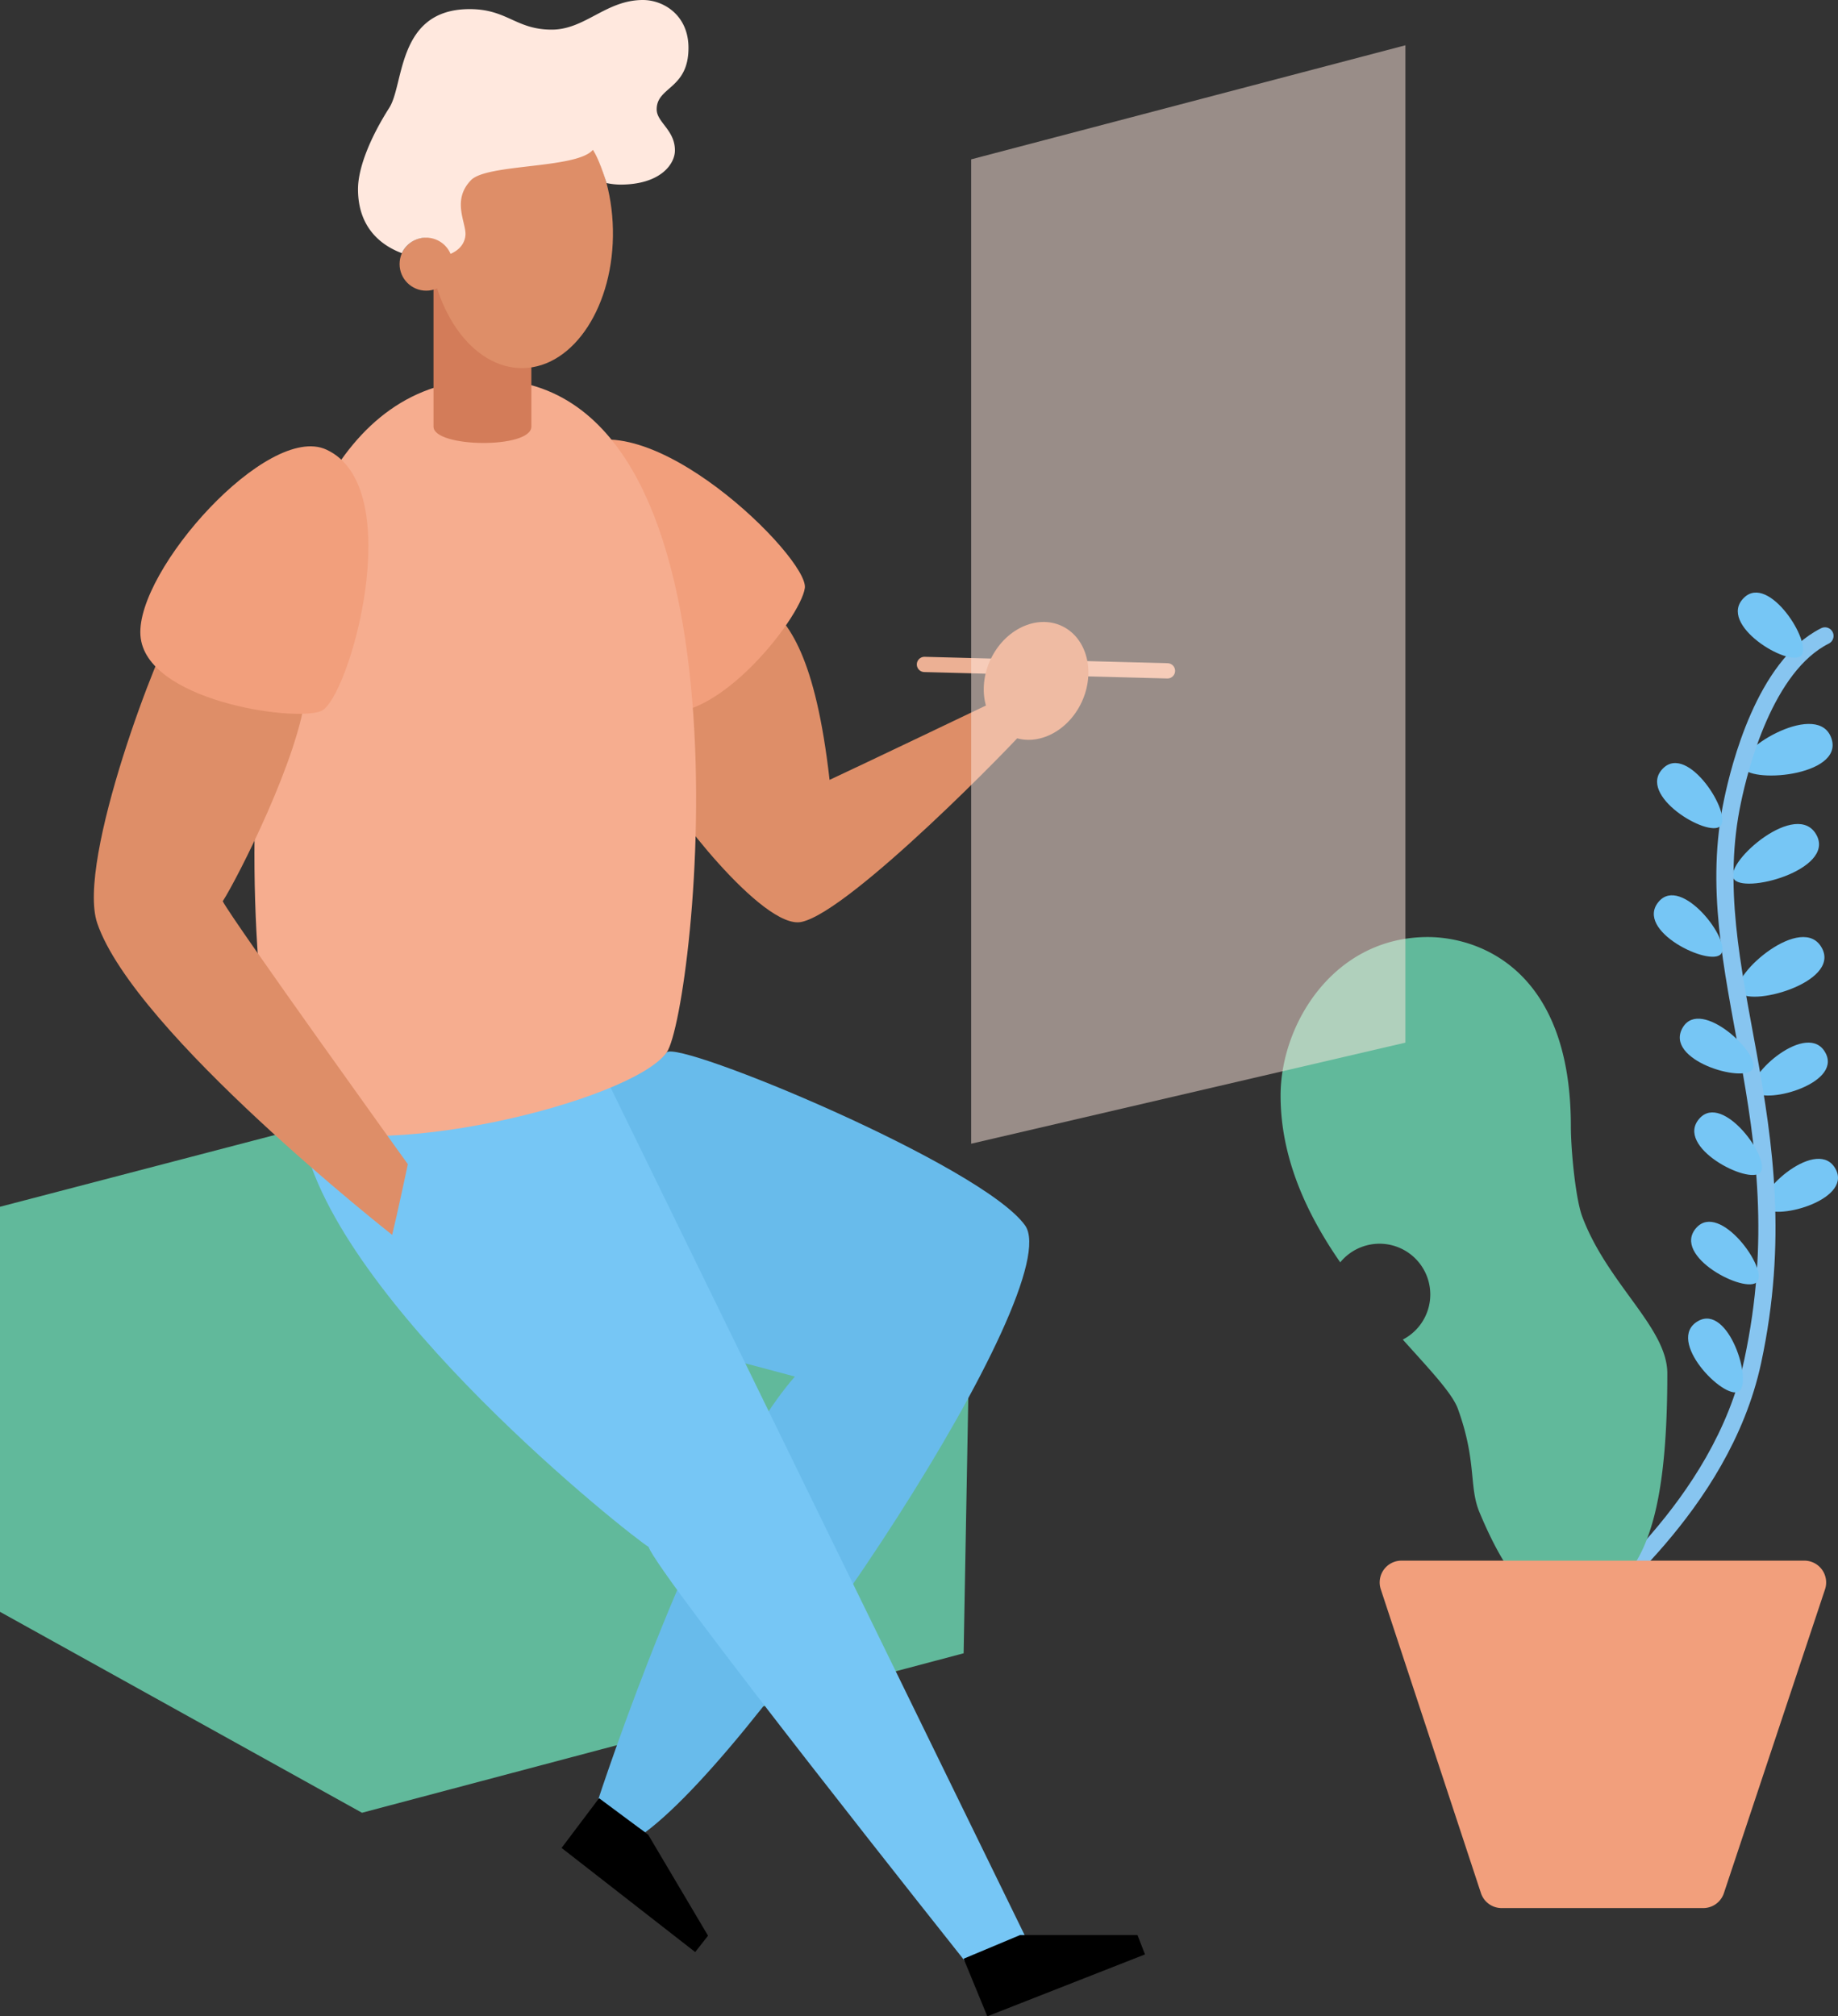
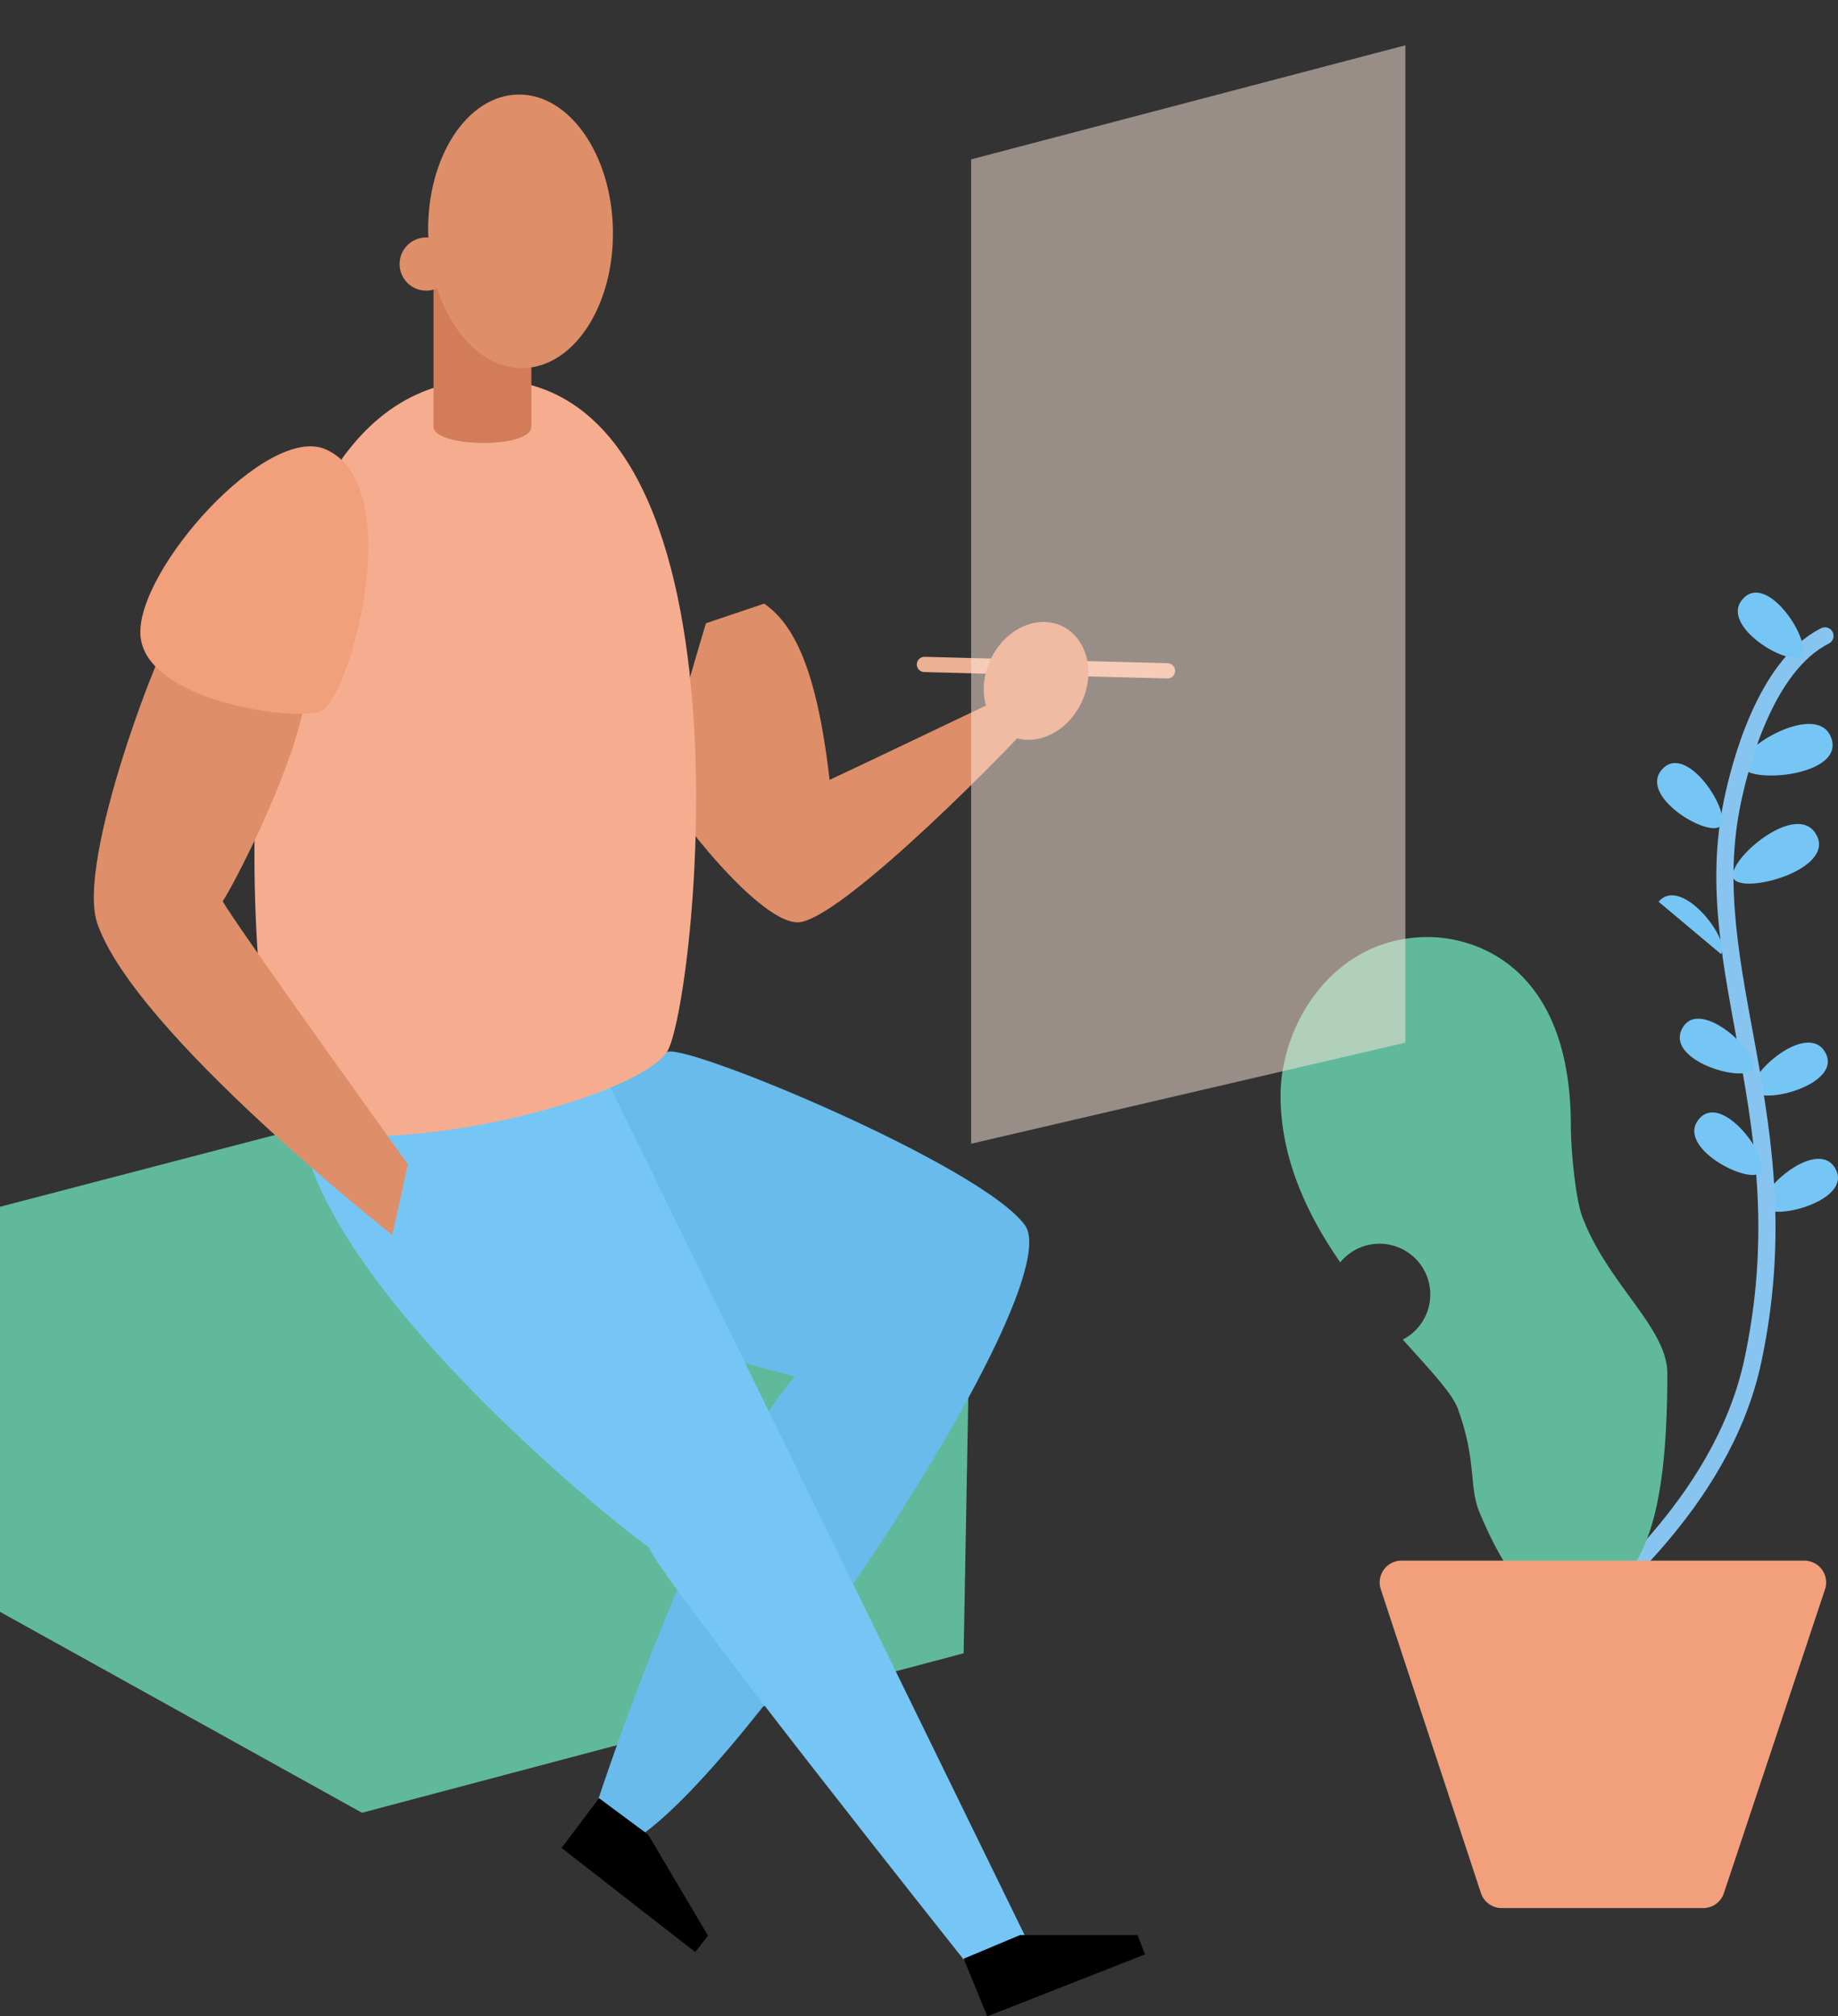
<svg xmlns="http://www.w3.org/2000/svg" width="963.643" height="1057.087" viewBox="0 0 963.643 1057.087">
  <rect x="0" y="0" width="963.643" height="1057.087" fill="#333333" stroke="none" />
  <g id="_011-drawkit-drawing-man-colour" data-name="011-drawkit-drawing-man-colour" transform="translate(-244.85 -142.88)">
    <line id="Ligne_32" data-name="Ligne 32" x2="127.41" y2="3.358" transform="translate(729.529 491.224)" fill="none" stroke="#ecb094" stroke-linecap="round" stroke-miterlimit="10" stroke-width="8" />
    <path id="Tracé_441" data-name="Tracé 441" d="M244.85,684.9V897.265l189.783,105.34L750.069,919l3.943-215.7L539.281,608.02Z" transform="translate(0 90.647)" fill="#61b99b" />
    <path id="Tracé_442" data-name="Tracé 442" d="M543.2,604.73c5.974-6.811,165.216,59.027,187.907,90.668S596.1,966,531.923,1013.618c-7.169-4.911-24.543-17.362-24.543-17.362s53.985-165.73,103.058-221.6c-12.451-3.394-52.85-13.968-52.85-13.968L513.295,622.08C520.332,619.152,535.364,613.656,543.2,604.73Z" transform="translate(51.162 89.91)" fill="#68bbeb" />
    <path id="Tracé_443" data-name="Tracé 443" d="M538.606,619.16,756.42,1065.03l-31.557,13.144S564.2,876.107,559.026,861.039C549.6,855.376,394.933,733.1,377.5,645.053,402.246,649.414,497.155,640.477,538.606,619.16Z" transform="translate(25.851 92.818)" fill="#76c6f5" />
    <path id="Tracé_444" data-name="Tracé 444" d="M588.883,407.72c12.833,9.224,26.921,27.924,34.234,92.412C636.08,494.158,711.2,458.24,711.2,458.24s18.282,10.312,14.625,15.294-91.408,95.4-117.337,101.051c-20.313,4.66-71.466-62.827-72.792-70.14s22.6-86.426,22.6-86.426Z" transform="translate(56.67 51.612)" fill="#de8e68" />
    <ellipse id="Ellipse_93" data-name="Ellipse 93" cx="31.796" cy="26.371" rx="31.796" ry="26.371" transform="translate(750.684 517.469) rotate(-64.91)" fill="#de8e68" />
-     <path id="Tracé_445" data-name="Tracé 445" d="M496.635,341.456c39.431-28.271,125.152,56.291,123.073,72.1s-50.591,78.384-82.662,63.2S468.6,361.518,496.635,341.456Z" transform="translate(47.115 37.58)" fill="#f29f7c" />
    <path id="Tracé_446" data-name="Tracé 446" d="M478.977,309.39c-160.21,0-123.885,367.664-105.544,388.479,42.848,23.8,180.547-9.69,199.2-35.679C587.472,640.886,624.752,309.39,478.977,309.39Z" transform="translate(21.757 32.45)" fill="#f6ad8f" />
    <path id="Tracé_447" data-name="Tracé 447" d="M329.944,414.63C320.7,427.308,276.712,541.287,287.8,573.908,307.348,631.262,442.43,737.319,442.43,737.319c2.39-9.559,8.233-37.041,8.233-37.041S358.418,572.02,353.614,562.413c7.54-11.662,40.459-76.126,43.553-109.738S329.944,414.63,329.944,414.63Z" transform="translate(8.023 52.959)" fill="#de8e68" />
    <path id="Tracé_448" data-name="Tracé 448" d="M486.366,342.308c0,11.782-51.3,11.089-51.3,0v-75.1h51.3Z" transform="translate(37.07 24.229)" fill="#d37c59" />
    <ellipse id="Ellipse_94" data-name="Ellipse 94" cx="48.44" cy="71.717" rx="48.44" ry="71.717" transform="translate(467.979 193.364) rotate(-1.08)" fill="#de8e68" />
    <circle id="Ellipse_95" data-name="Ellipse 95" cx="13.956" cy="13.956" r="13.956" transform="translate(454.348 267.363)" fill="#de8e68" />
-     <path id="Tracé_449" data-name="Tracé 449" d="M575.2,167.973c0-17.206-13.144-25.092-23.9-25.092-19.4,0-30.254,15.533-47.8,15.533-18.843,0-23.264-10.754-43.016-10.754-38.165,0-34.258,39.312-42.132,51.69-9.906,15.533-16.418,31.449-16.418,42.705,0,20.648,12.7,29.729,23,33.552a13.956,13.956,0,0,1,25.523.358c7.241-3.131,7.826-8.639,7.826-10.455,0-6.584-7.085-17.923,2.916-28.2,8.436-8.687,55.514-5.867,63.878-15.88,3.178,4.779,6.3,14.709,7.169,17.421a36.793,36.793,0,0,0,7.169.812c21.09,0,28.677-10.754,28.677-17.923,0-10.754-9.559-14.733-9.559-21.508C558.469,188.238,575.2,189.731,575.2,167.973Z" transform="translate(30.614)" fill="#ffe8de" />
    <line id="Ligne_33" data-name="Ligne 33" x2="6.93" y2="1.386" transform="translate(580.289 335.566)" fill="#de8e68" />
    <path id="Tracé_450" data-name="Tracé 450" d="M403.9,340.407c43.517,19.859,11.829,131.437-2.832,137.148s-92.221-5.676-94.587-39.718S373.047,326.307,403.9,340.407Z" transform="translate(11.999 38.164)" fill="#f29f7c" />
    <path id="Tracé_451" data-name="Tracé 451" d="M667.67,1004.315,697.291,991.9h61.524l3.943,10.156-82.674,32.453Z" transform="translate(82.4 165.457)" />
    <path id="Tracé_452" data-name="Tracé 452" d="M510.916,931.86l25.773,19.166,31.354,52.922-6.727,8.579L491.26,957.932Z" transform="translate(48.021 153.757)" />
    <path id="Tracé_453" data-name="Tracé 453" d="M1056.237,468.491c5.974,19.572-44.151,23.623-46.995,14.255S1049.88,447.557,1056.237,468.491Z" transform="translate(148.939 61.901)" fill="#76c6f5" />
    <path id="Tracé_454" data-name="Tracé 454" d="M1049.178,510.43c9.368,18.174-39.168,31.2-43.649,22.5S1039.094,490.977,1049.178,510.43Z" transform="translate(148.171 70.458)" fill="#76c6f5" />
-     <path id="Tracé_455" data-name="Tracé 455" d="M1051.549,560.03c9.368,18.174-39.156,31.2-43.649,22.5S1041.548,540.577,1051.549,560.03Z" transform="translate(148.632 80.123)" fill="#76c6f5" />
    <path id="Tracé_456" data-name="Tracé 456" d="M1052.159,605.91c8.519,16.525-33.827,27.482-37.9,19.536S1043.041,588.237,1052.159,605.91Z" transform="translate(149.875 89.149)" fill="#76c6f5" />
    <path id="Tracé_457" data-name="Tracé 457" d="M1056.618,656.91c8.52,16.525-33.827,27.482-37.9,19.536S1047.49,639.226,1056.618,656.91Z" transform="translate(150.744 99.086)" fill="#76c6f5" />
    <path id="Tracé_458" data-name="Tracé 458" d="M940.28,936c1.446-6.7,71.43-56.649,88-133.922,27-125.952-29.8-204.121-10.515-294.1,3.584-17,16.728-70.247,48.369-86.091" transform="translate(135.526 54.374)" fill="none" stroke="#87c5f0" stroke-linecap="round" stroke-miterlimit="10" stroke-width="9" />
-     <path id="Tracé_459" data-name="Tracé 459" d="M990.712,722.769c16.107-9.3,29.036,32.477,21.317,36.934S973.47,732.723,990.712,722.769Z" transform="translate(144.348 112.747)" fill="#76c6f5" />
-     <path id="Tracé_460" data-name="Tracé 460" d="M989.57,682.153c12.331-13.92,37.818,21.615,31.915,28.283S976.367,697.041,989.57,682.153Z" transform="translate(144.606 104.469)" fill="#76c6f5" />
    <path id="Tracé_461" data-name="Tracé 461" d="M990.961,634.173c12.331-13.921,37.818,21.615,31.915,28.282S977.757,649.073,990.961,634.173Z" transform="translate(144.876 95.119)" fill="#76c6f5" />
    <path id="Tracé_462" data-name="Tracé 462" d="M983.477,594.441c9.56-15.975,41.2,14.159,36.647,21.807S973.3,611.539,983.477,594.441Z" transform="translate(143.637 87.103)" fill="#76c6f5" />
-     <path id="Tracé_463" data-name="Tracé 463" d="M973.032,539.093c11.949-14.243,38.391,20.576,32.668,27.4S960.234,554.34,973.032,539.093Z" transform="translate(141.416 76.553)" fill="#76c6f5" />
+     <path id="Tracé_463" data-name="Tracé 463" d="M973.032,539.093c11.949-14.243,38.391,20.576,32.668,27.4Z" transform="translate(141.416 76.553)" fill="#76c6f5" />
    <path id="Tracé_464" data-name="Tracé 464" d="M975.082,480.452c13.144-13.084,36.336,24.017,30.015,30.29S960.946,494.5,975.082,480.452Z" transform="translate(141.696 65.246)" fill="#76c6f5" />
    <path id="Tracé_465" data-name="Tracé 465" d="M1010.514,405.675c13.144-13.144,36.336,24.017,30.015,30.29S996.342,419.68,1010.514,405.675Z" transform="translate(148.599 50.669)" fill="#76c6f5" />
    <path id="Tracé_466" data-name="Tracé 466" d="M964.906,700.584c-3.513-9.368-5.974-34.95-5.974-47.389,0-83.534-49.6-99.175-74.967-99.175-49.372,0-77.225,45.656-77.225,83.1,0,33.122,14.052,62.564,31.282,87.441a26.61,26.61,0,1,1,32.8,40.495c14.231,15.868,26,28.187,28.928,36.432,9.954,27.554,5.64,40.626,11.268,54.1,13.717,32.848,27.685,49.946,44.4,48.489,38.762-3.381,54.092-36.253,54.092-121.2C1009.571,758.823,978.241,736.1,964.906,700.584Z" transform="translate(109.501 80.123)" fill="#61b99b" />
    <path id="Tracé_467" data-name="Tracé 467" d="M898.63,685.63,670.97,738.623V222.554l227.66-59.8Z" transform="translate(83.042 3.872)" fill="#ffe8de" opacity="0.5" />
    <path id="Tracé_468" data-name="Tracé 468" d="M1019.844,1009.777H914.181a11.434,11.434,0,0,1-10.862-7.838L850.8,842.638a11.423,11.423,0,0,1,10.849-15.008h211.219a11.435,11.435,0,0,1,10.85,15.044l-53.029,159.289a11.424,11.424,0,0,1-10.85,7.815Z" transform="translate(117.976 133.445)" fill="#f29f7c" />
  </g>
</svg>